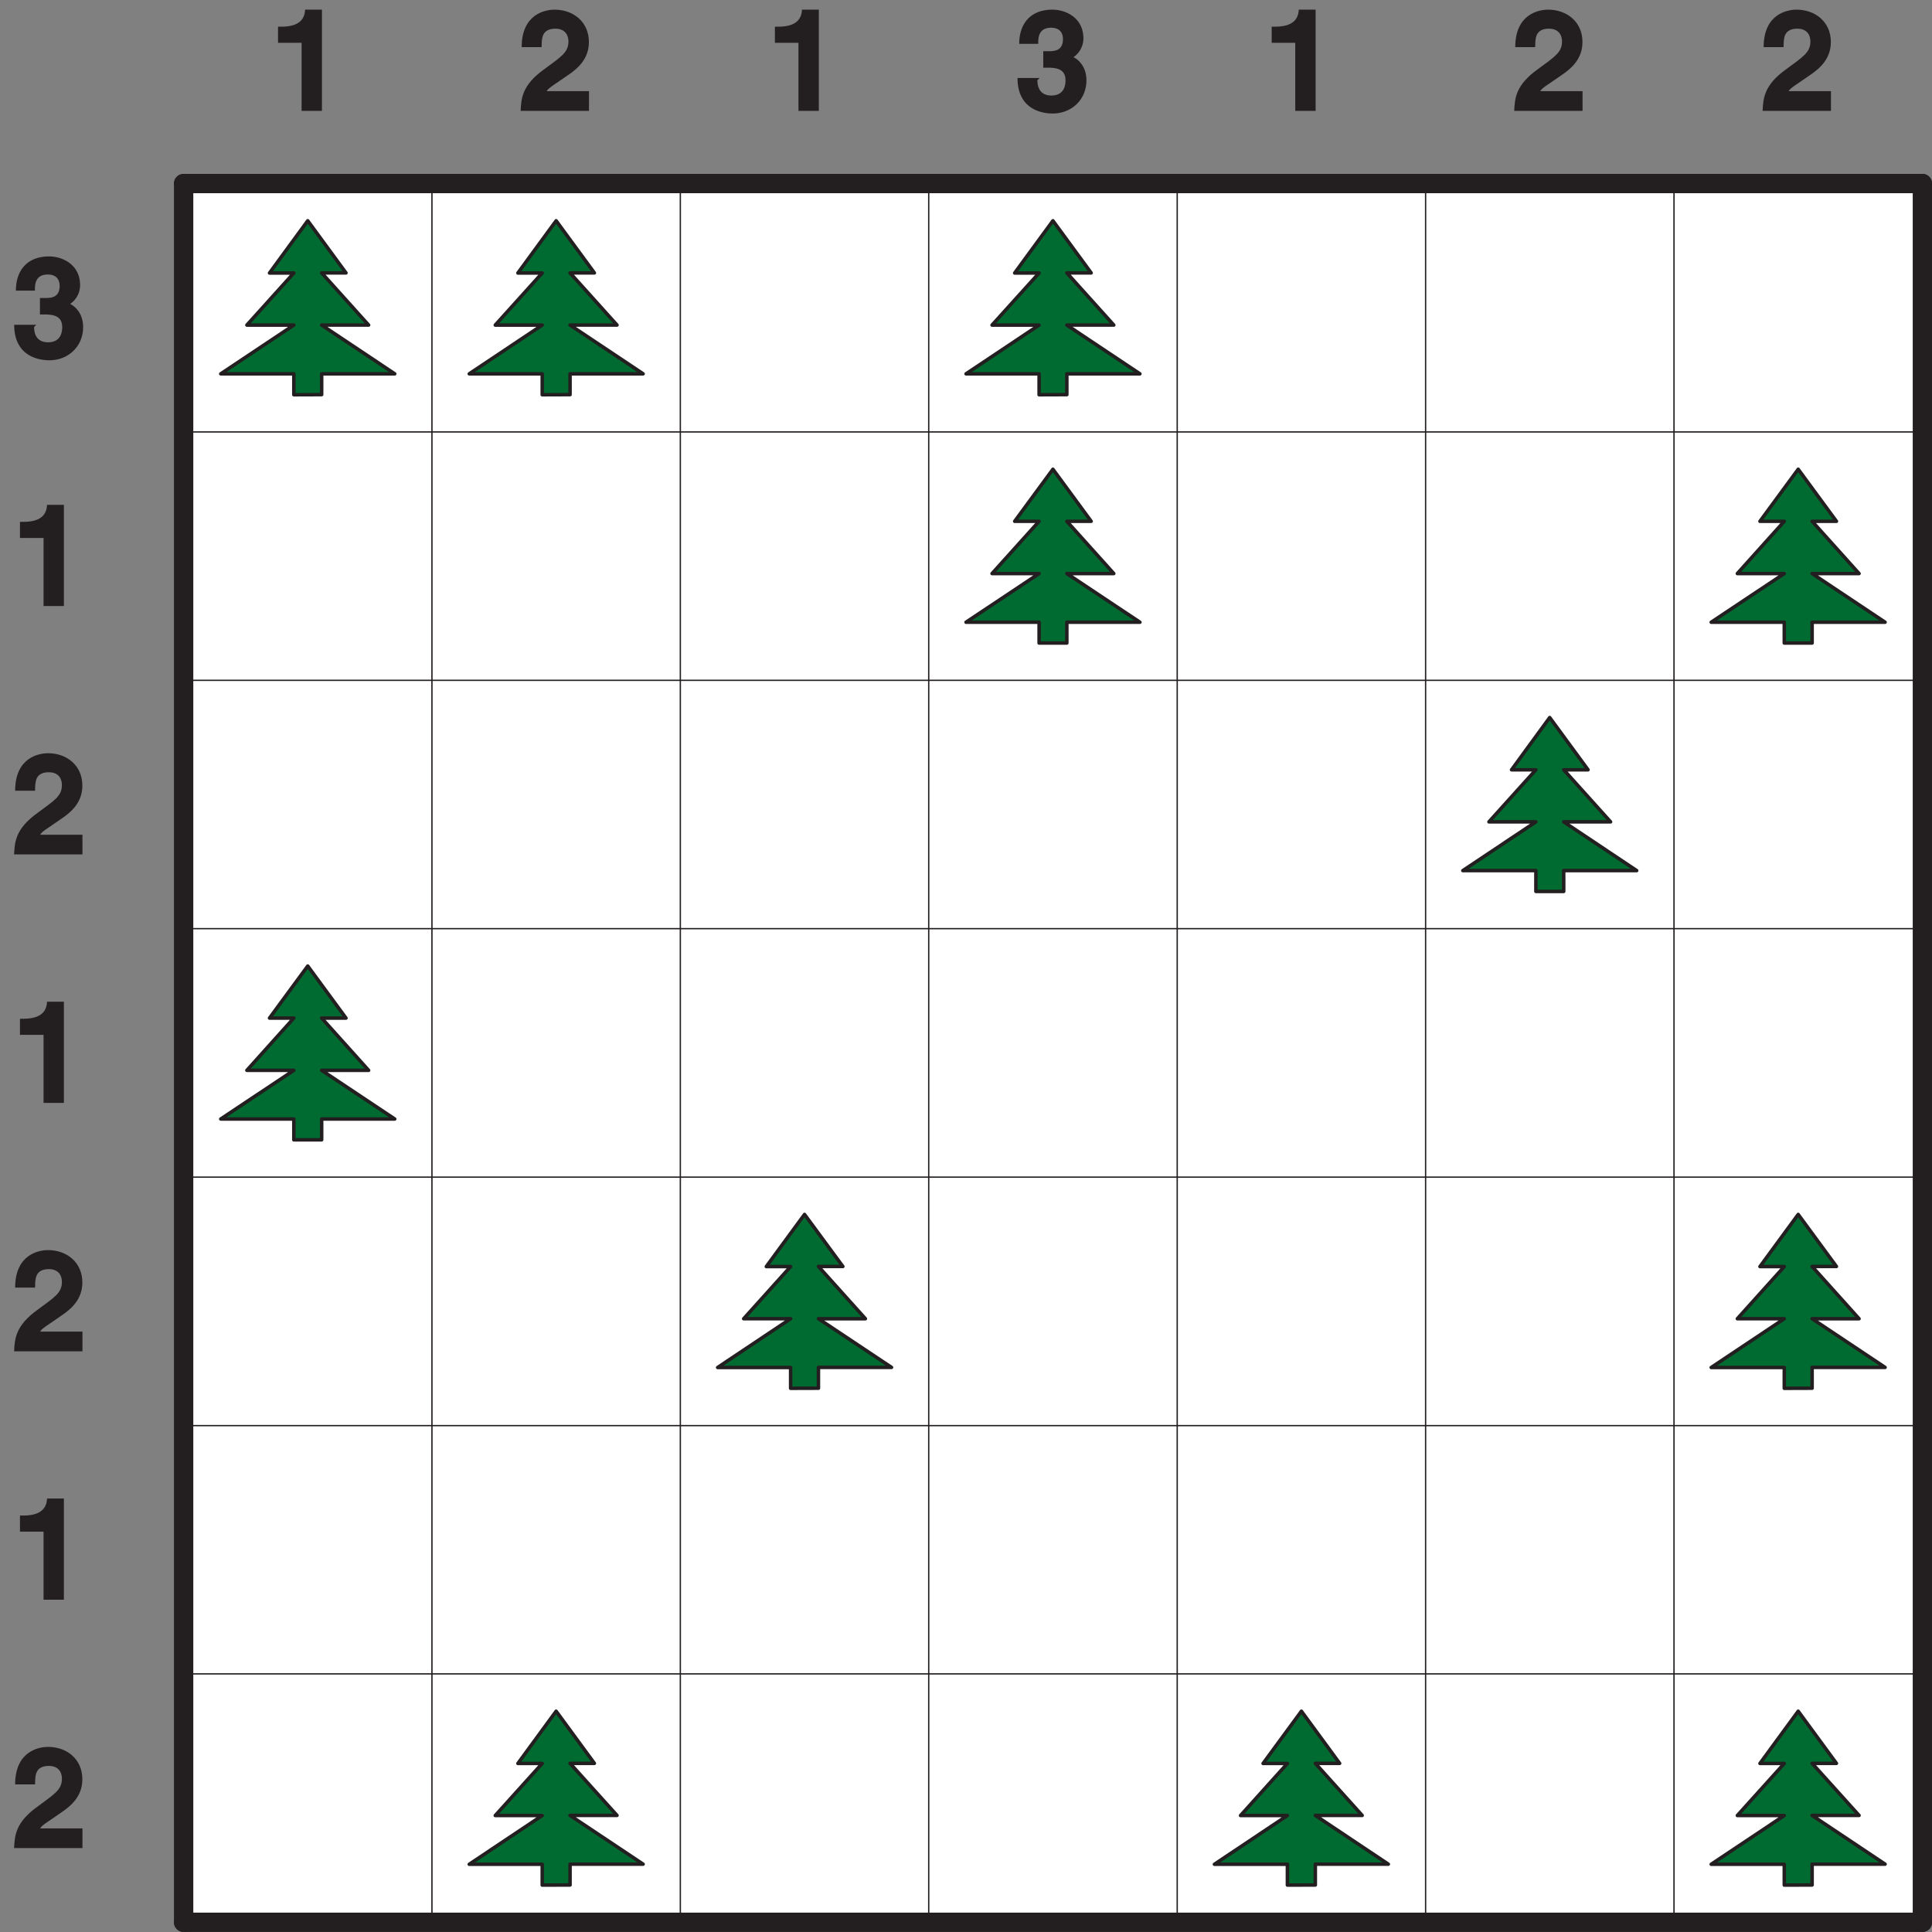
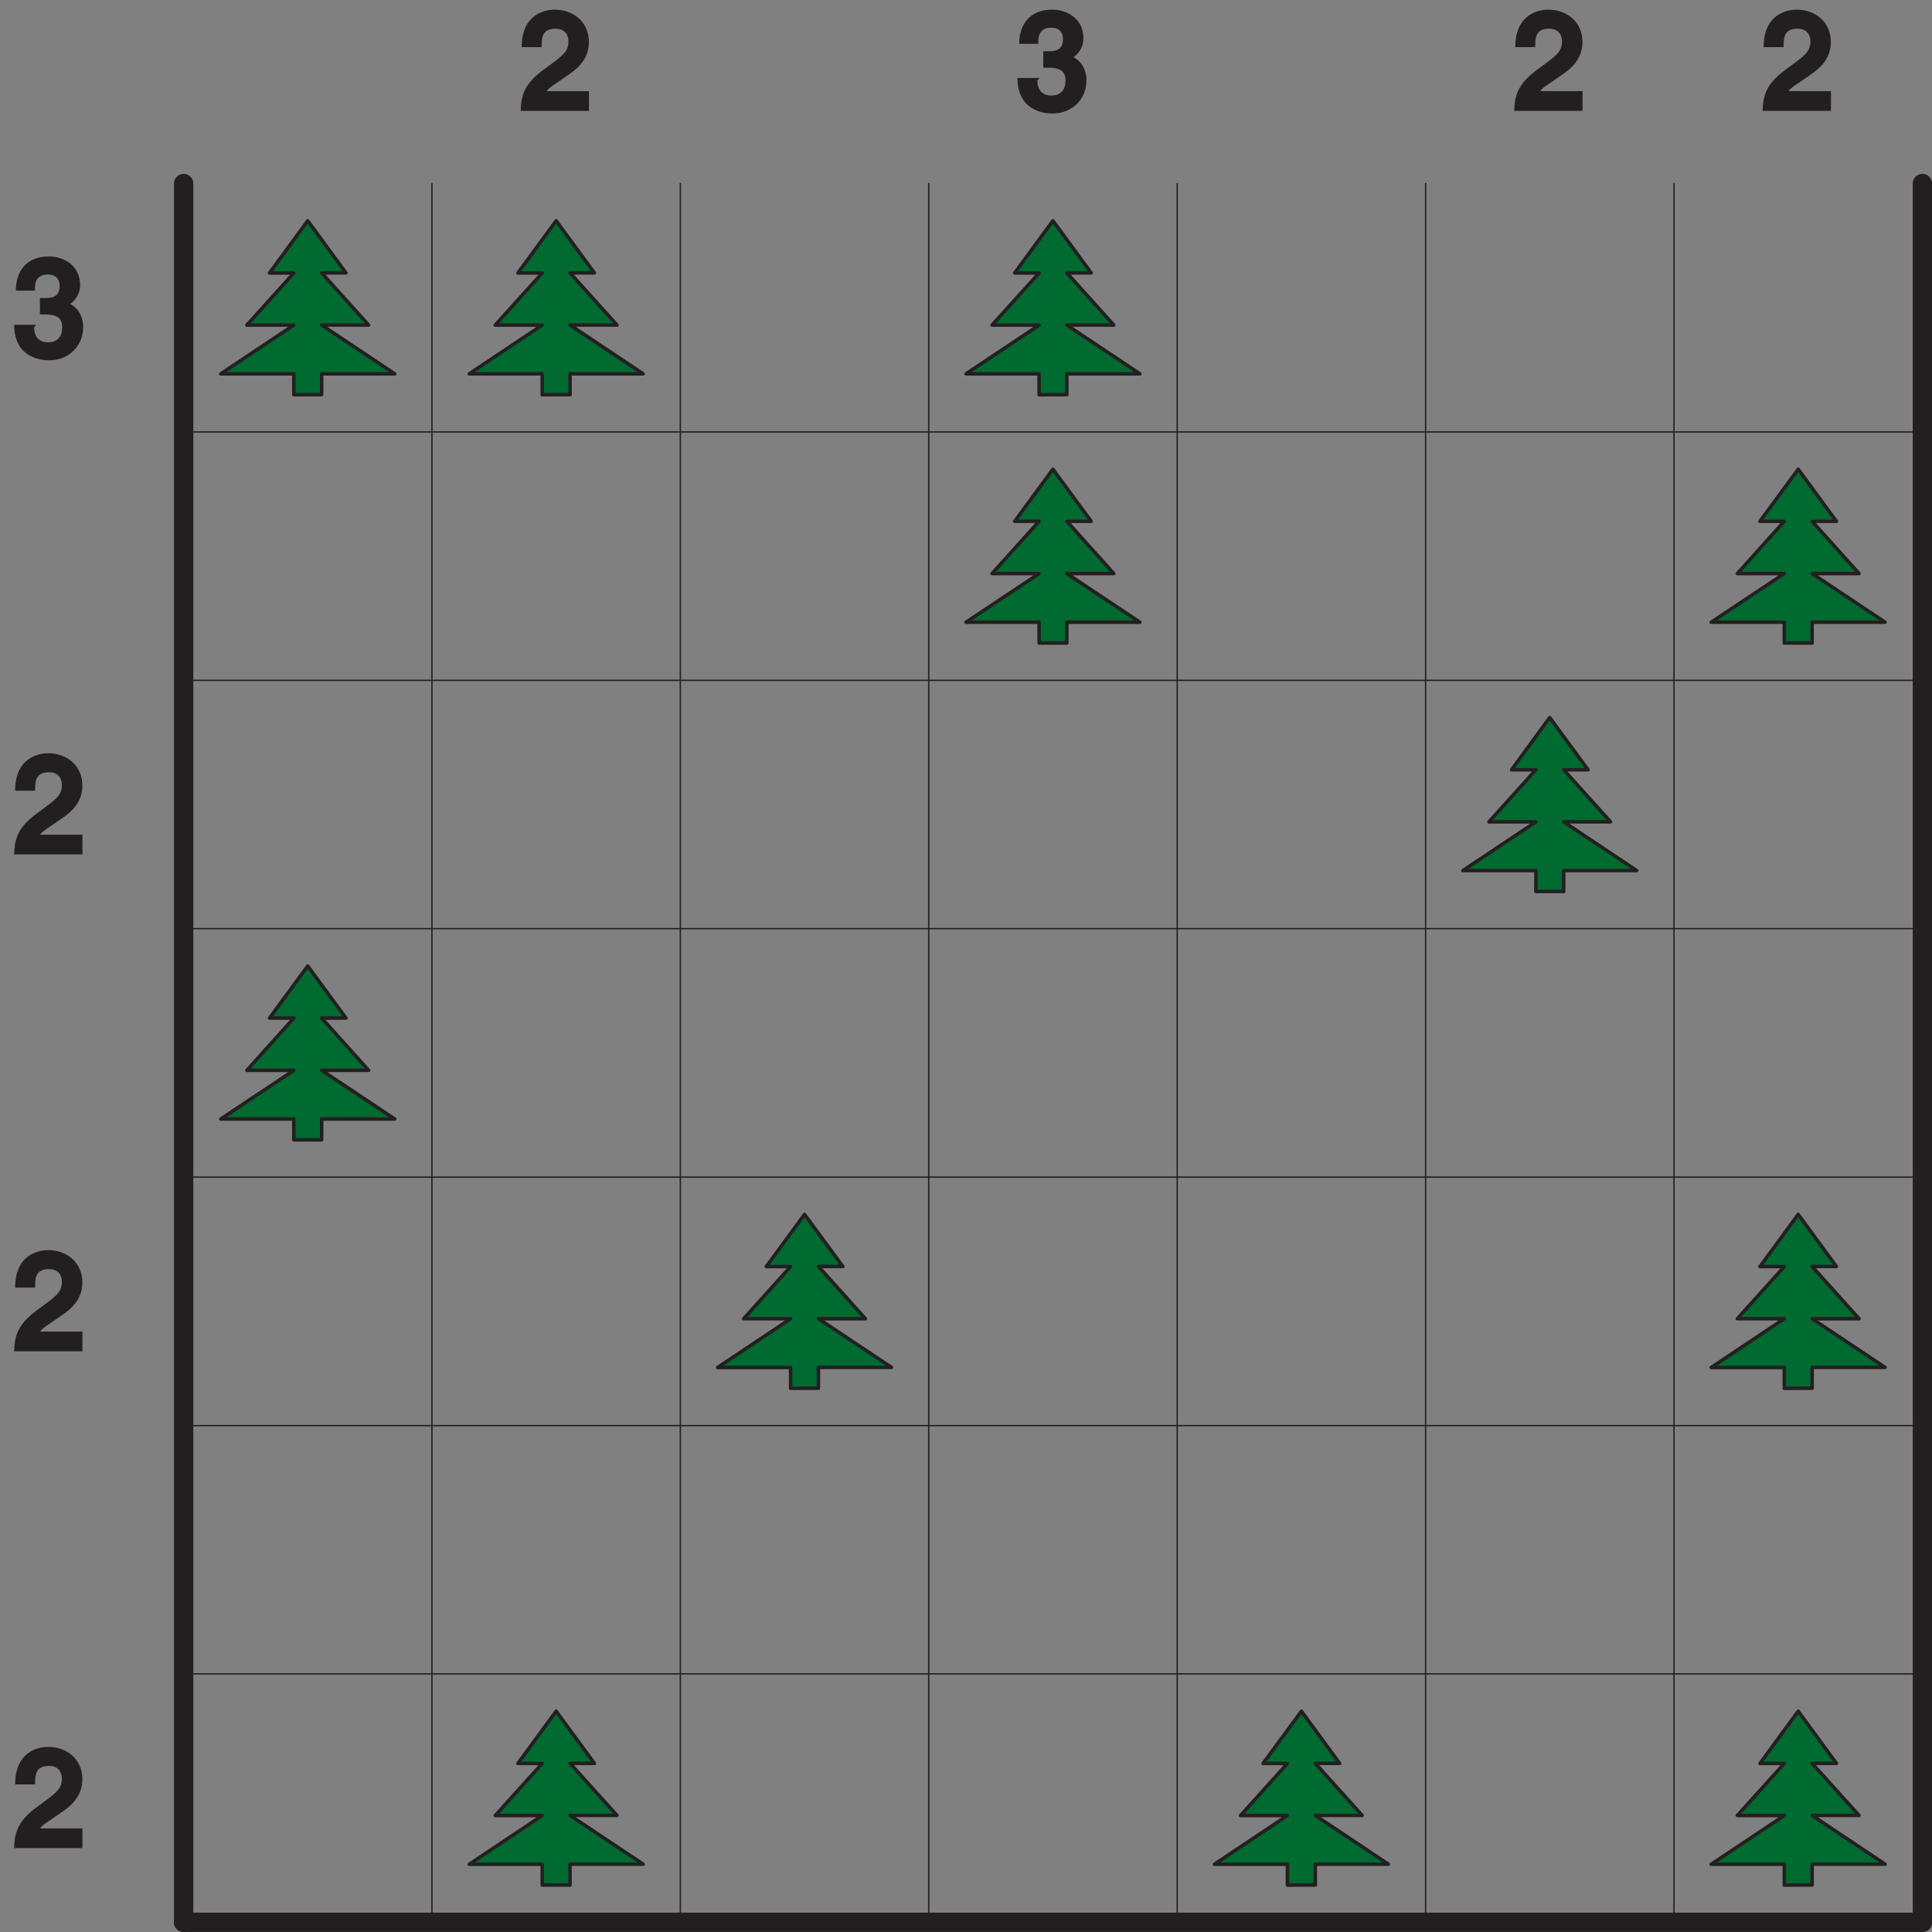
<svg xmlns="http://www.w3.org/2000/svg" xmlns:xlink="http://www.w3.org/1999/xlink" width="272.13" height="272.13" viewBox="0 0 204.095 204.095">
  <rect x="0" y="0" width="204.095" height="204.095" fill="#808080" stroke="none" />
  <defs>
    <symbol overflow="visible" id="a">
      <path d="M3.13-4.56c.95 0 2.28-.08 2.28 1.34 0 1.16-.66 1.6-1.49 1.6-1.37 0-1.48-1.15-1.48-1.61l.23-.24H.34c0 3.4 2.7 3.75 3.7 3.75 2.08 0 3.58-1.53 3.58-3.5 0-1.78-1.25-2.45-1.57-2.53v.2a2.4 2.4 0 0 0 1.25-2.1c0-2.2-1.88-3.04-3.27-3.04-2.36 0-3.51 1.52-3.51 3.61h2.01c0-.5-.05-1.7 1.36-1.7 1.13 0 1.25.83 1.25 1.2 0 1.35-1.08 1.28-1.69 1.28h-.39v1.74zm0 0" />
    </symbol>
    <symbol overflow="visible" id="b">
-       <path d="M1.02-7.19h2.42V0h2.15v-10.69H3.81c-.04.9-.51 1.8-2.5 1.8H.95v1.7zm0 0" />
-     </symbol>
+       </symbol>
    <symbol overflow="visible" id="c">
      <path d="M2.55-6.88c.01-.76.01-1.8 1.45-1.8 1 0 1.38.65 1.38 1.34 0 1.17-.74 1.6-2.61 2.98C.5-2.72.39-1.34.33 0h7.22v-2.08H3.08c.19-.36.89-.73 2.26-1.7 1.02-.69 2.2-1.7 2.2-3.49 0-2.12-1.63-3.42-3.63-3.42-.93 0-3.47.42-3.47 3.96h2.1zm0 0" />
    </symbol>
    <clipPath id="d">
-       <path d="M18 18h186.1v3H18zm0 0" />
-     </clipPath>
+       </clipPath>
    <clipPath id="e">
      <path d="M18 202h186.1v2.1H18zm0 0" />
    </clipPath>
    <clipPath id="f">
      <path d="M18 18h3v186.1h-3zm0 0" />
    </clipPath>
    <clipPath id="g">
      <path d="M202 18h2.1v186.1H202zm0 0" />
    </clipPath>
  </defs>
-   <path d="M19.4 19.39h183.68v183.68H19.39zm0 0" fill="#fff" />
  <use xlink:href="#a" x="1.16" y="37.78" fill="#231f20" />
  <use xlink:href="#b" x="1.16" y="64.02" fill="#231f20" />
  <use xlink:href="#c" x="1.16" y="90.26" fill="#231f20" />
  <use xlink:href="#b" x="1.16" y="116.51" fill="#231f20" />
  <use xlink:href="#c" x="1.16" y="142.75" fill="#231f20" />
  <use xlink:href="#b" x="1.16" y="168.99" fill="#231f20" />
  <use xlink:href="#c" x="1.16" y="195.23" fill="#231f20" />
  <use xlink:href="#b" x="28.42" y="11.71" fill="#231f20" />
  <use xlink:href="#c" x="54.67" y="11.71" fill="#231f20" />
  <use xlink:href="#b" x="80.91" y="11.71" fill="#231f20" />
  <use xlink:href="#a" x="107.15" y="11.71" fill="#231f20" />
  <use xlink:href="#b" x="133.39" y="11.71" fill="#231f20" />
  <use xlink:href="#c" x="159.63" y="11.71" fill="#231f20" />
  <use xlink:href="#c" x="185.87" y="11.71" fill="#231f20" />
  <path d="M31.04 41.7v-2.21h-7.72l7.72-5.15h-4.96l4.96-5.5h-2.57l4.04-5.52 4.04 5.51h-2.57l4.96 5.51h-4.96l7.72 5.15h-7.72v2.2zm0 0M57.28 41.7v-2.21h-7.71l7.71-5.15h-4.96l4.96-5.5h-2.57l4.04-5.52 4.04 5.51h-2.57l4.96 5.51h-4.96l7.72 5.15h-7.72v2.2zm0 0M109.77 41.7v-2.21h-7.72l7.72-5.15h-4.97l4.97-5.5h-2.58l4.04-5.52 4.04 5.51h-2.57l4.96 5.51h-4.96l7.72 5.15h-7.72v2.2zm0 0M109.77 67.93v-2.2h-7.72l7.72-5.14h-4.97l4.97-5.52h-2.58l4.04-5.5 4.04 5.5h-2.57l4.96 5.52h-4.96l7.72 5.14h-7.72v2.2zm0 0M188.49 67.93v-2.2h-7.72l7.72-5.14h-4.96l4.96-5.52h-2.57l4.04-5.5 4.04 5.5h-2.57l4.96 5.52h-4.96l7.71 5.14h-7.71v2.2zm0 0M162.25 94.17v-2.2h-7.72l7.72-5.15h-4.96l4.96-5.5h-2.57l4.03-5.52 4.05 5.52h-2.57l4.95 5.5h-4.95l7.71 5.15h-7.71v2.2zm0 0M31.04 120.41v-2.2h-7.72l7.72-5.14h-4.96l4.96-5.52h-2.57l4.04-5.5 4.04 5.5h-2.57l4.96 5.52h-4.96l7.72 5.14h-7.72v2.2zm0 0M83.52 146.66v-2.2h-7.71l7.71-5.15h-4.96l4.96-5.51h-2.57l4.04-5.51 4.05 5.5h-2.58l4.96 5.52h-4.96l7.72 5.14h-7.72v2.2zm0 0M188.49 146.66v-2.2h-7.72l7.72-5.15h-4.96l4.96-5.51h-2.57l4.04-5.51 4.04 5.5h-2.57l4.96 5.52h-4.96l7.71 5.14h-7.71v2.2zm0 0M57.28 199.14v-2.2h-7.71l7.71-5.15h-4.96l4.96-5.5h-2.57l4.04-5.52 4.04 5.51h-2.57l4.96 5.5h-4.96l7.72 5.15h-7.72v2.2zm0 0M136 199.14v-2.2h-7.71l7.71-5.15h-4.95l4.95-5.5h-2.57l4.05-5.52 4.04 5.51h-2.57l4.95 5.5h-4.95l7.71 5.15h-7.71v2.2zm0 0M188.49 199.14v-2.2h-7.72l7.72-5.15h-4.96l4.96-5.5h-2.57l4.04-5.52 4.04 5.51h-2.57l4.96 5.5h-4.96l7.71 5.15h-7.71v2.2zm0 0" fill="#006b30" stroke-width=".369" stroke-linecap="round" stroke-linejoin="round" stroke="#231f20" stroke-miterlimit="10" />
  <g clip-path="url(#d)">
    <path d="M19.4 19.39h183.68" fill="none" stroke-width="2.041" stroke-linecap="round" stroke-linejoin="round" stroke="#231f20" stroke-miterlimit="10" />
  </g>
  <path d="M19.4 45.63h183.68M19.4 71.87h183.68M19.4 98.1h183.68M19.4 124.35h183.68M19.4 150.6h183.68M19.4 176.83h183.68" fill="none" stroke-width=".142" stroke-linecap="round" stroke-linejoin="round" stroke="#231f20" stroke-miterlimit="10" />
  <g clip-path="url(#e)">
    <path d="M19.4 203.07h183.68" fill="none" stroke-width="2.041" stroke-linecap="round" stroke-linejoin="round" stroke="#231f20" stroke-miterlimit="10" />
  </g>
  <g clip-path="url(#f)">
    <path d="M19.4 19.39v183.68" fill="none" stroke-width="2.041" stroke-linecap="round" stroke-linejoin="round" stroke="#231f20" stroke-miterlimit="10" />
  </g>
  <path d="M45.63 19.39v183.68M71.87 19.39v183.68M98.11 19.39v183.68M124.36 19.39v183.68M150.6 19.39v183.68M176.84 19.39v183.68" fill="none" stroke-width=".142" stroke-linecap="round" stroke-linejoin="round" stroke="#231f20" stroke-miterlimit="10" />
  <g clip-path="url(#g)">
    <path d="M203.08 19.39v183.68" fill="none" stroke-width="2.041" stroke-linecap="round" stroke-linejoin="round" stroke="#231f20" stroke-miterlimit="10" />
  </g>
</svg>